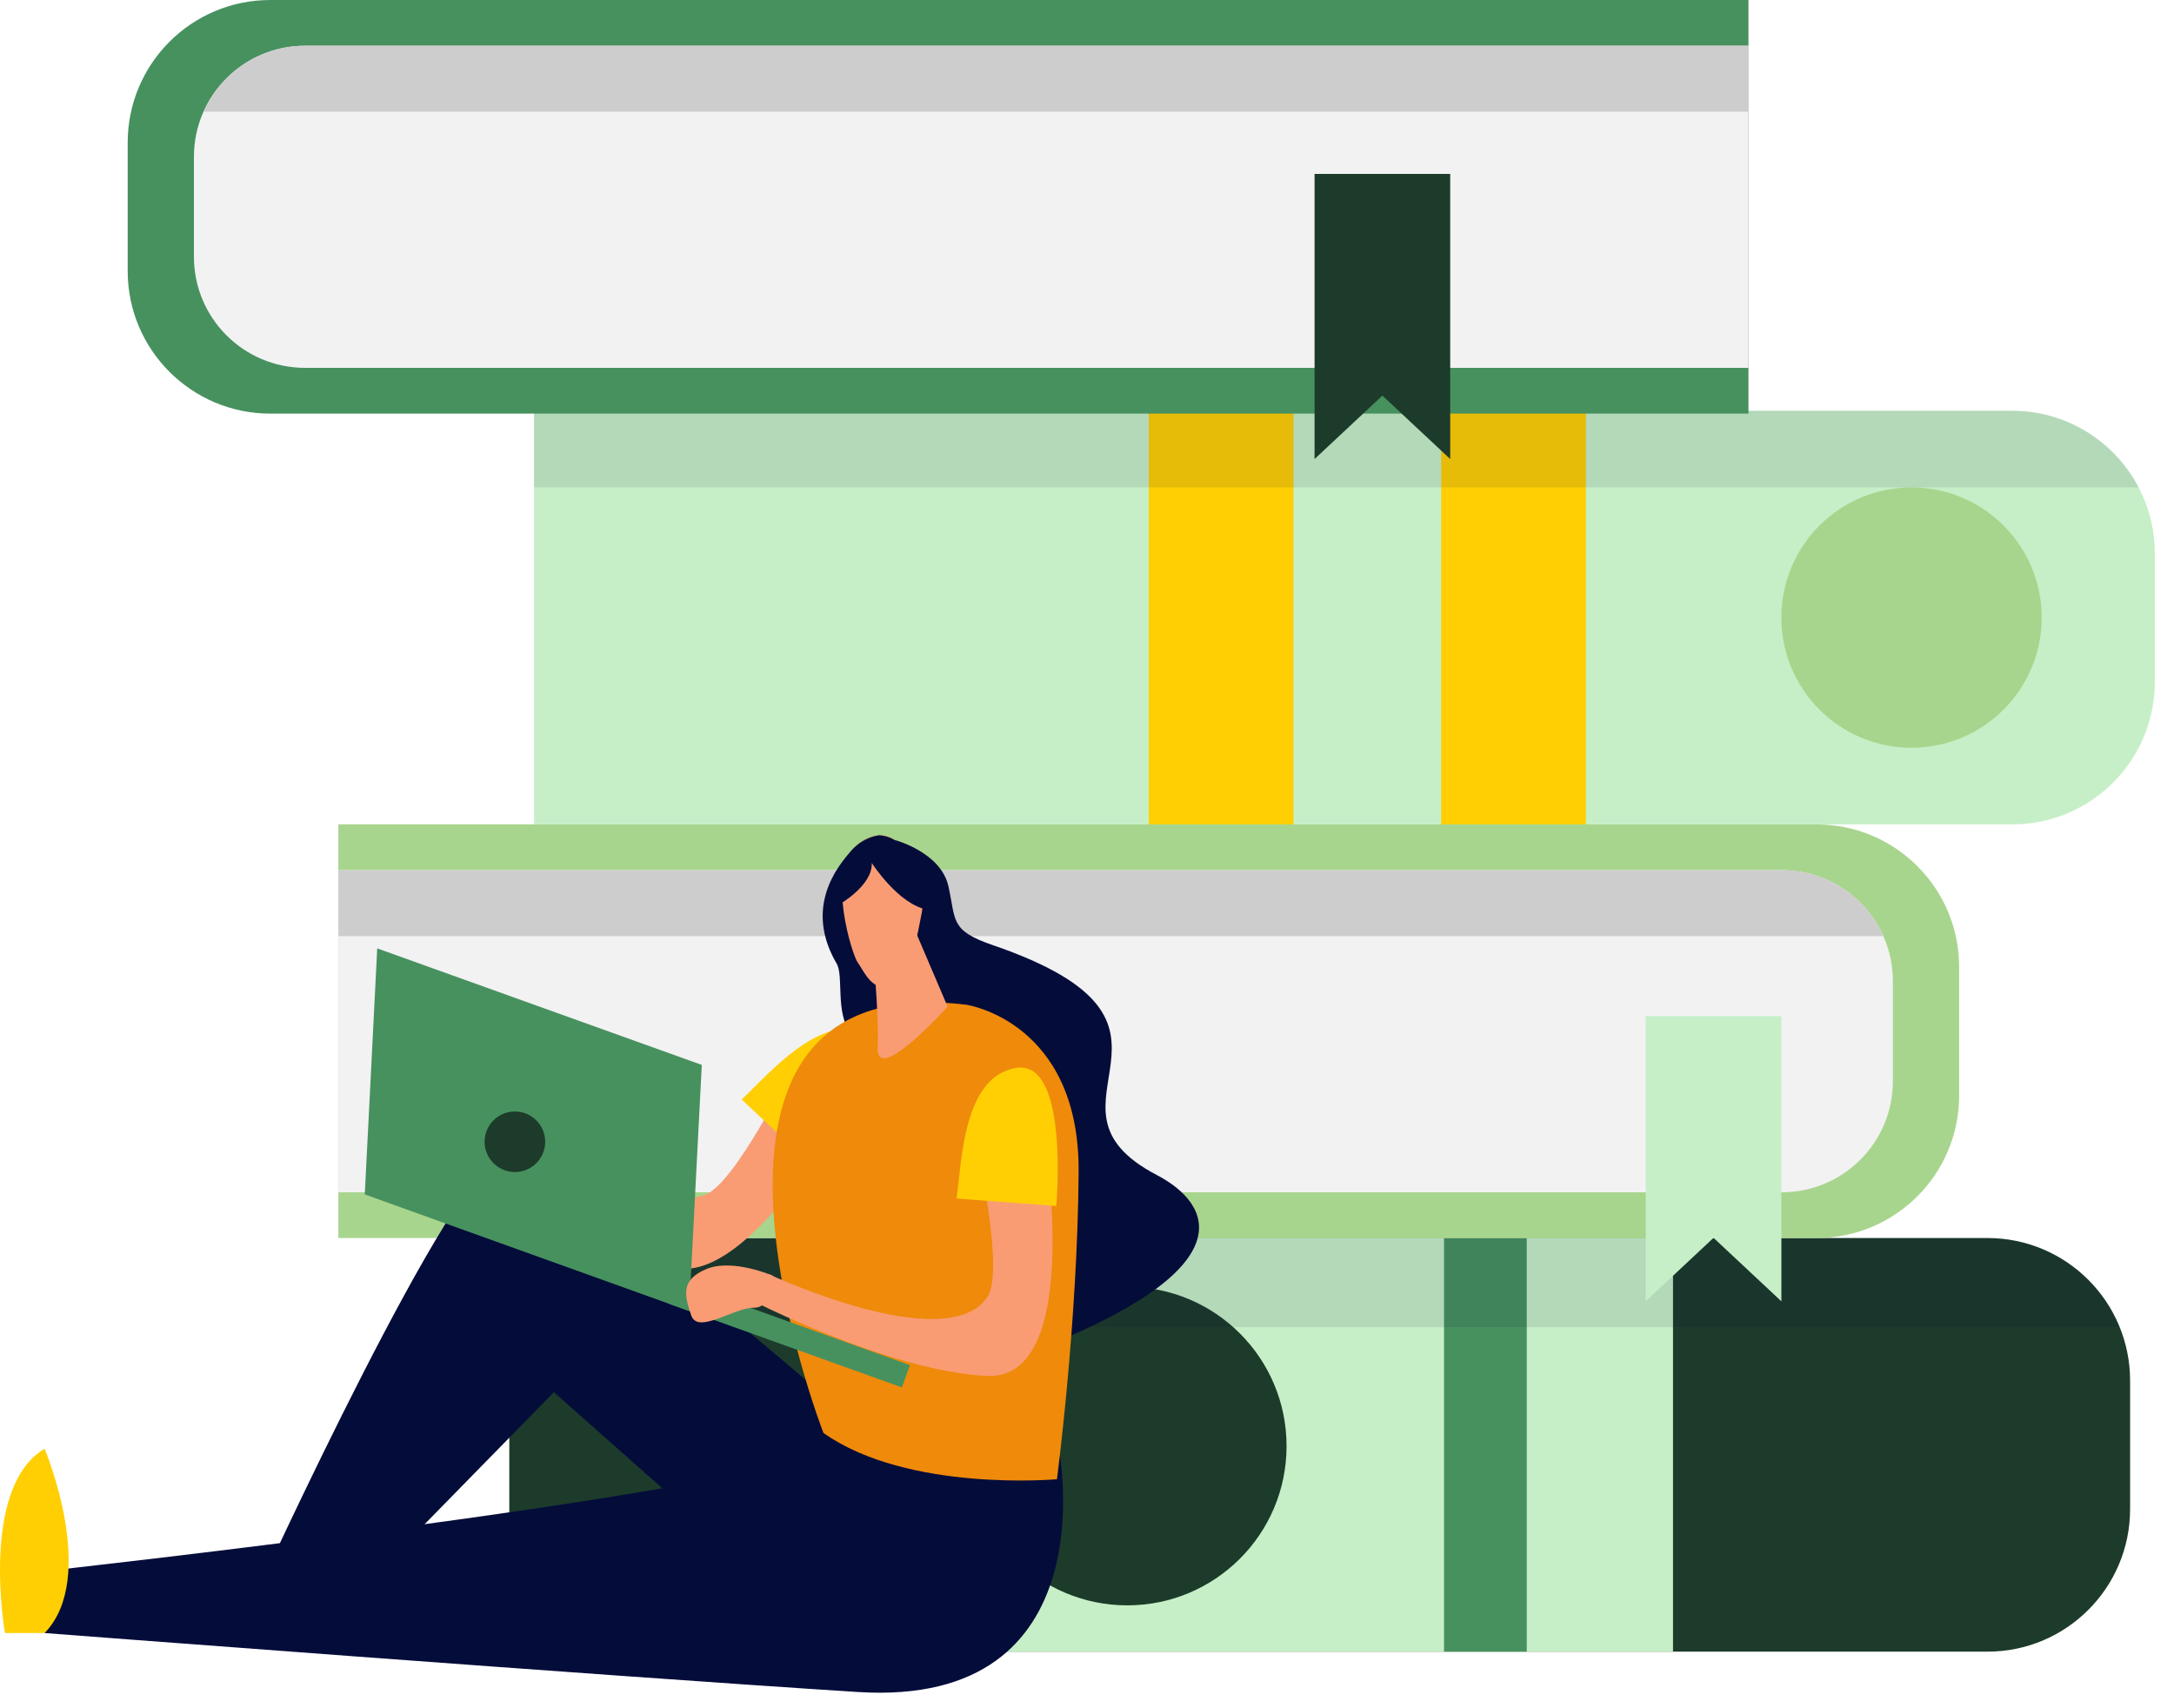
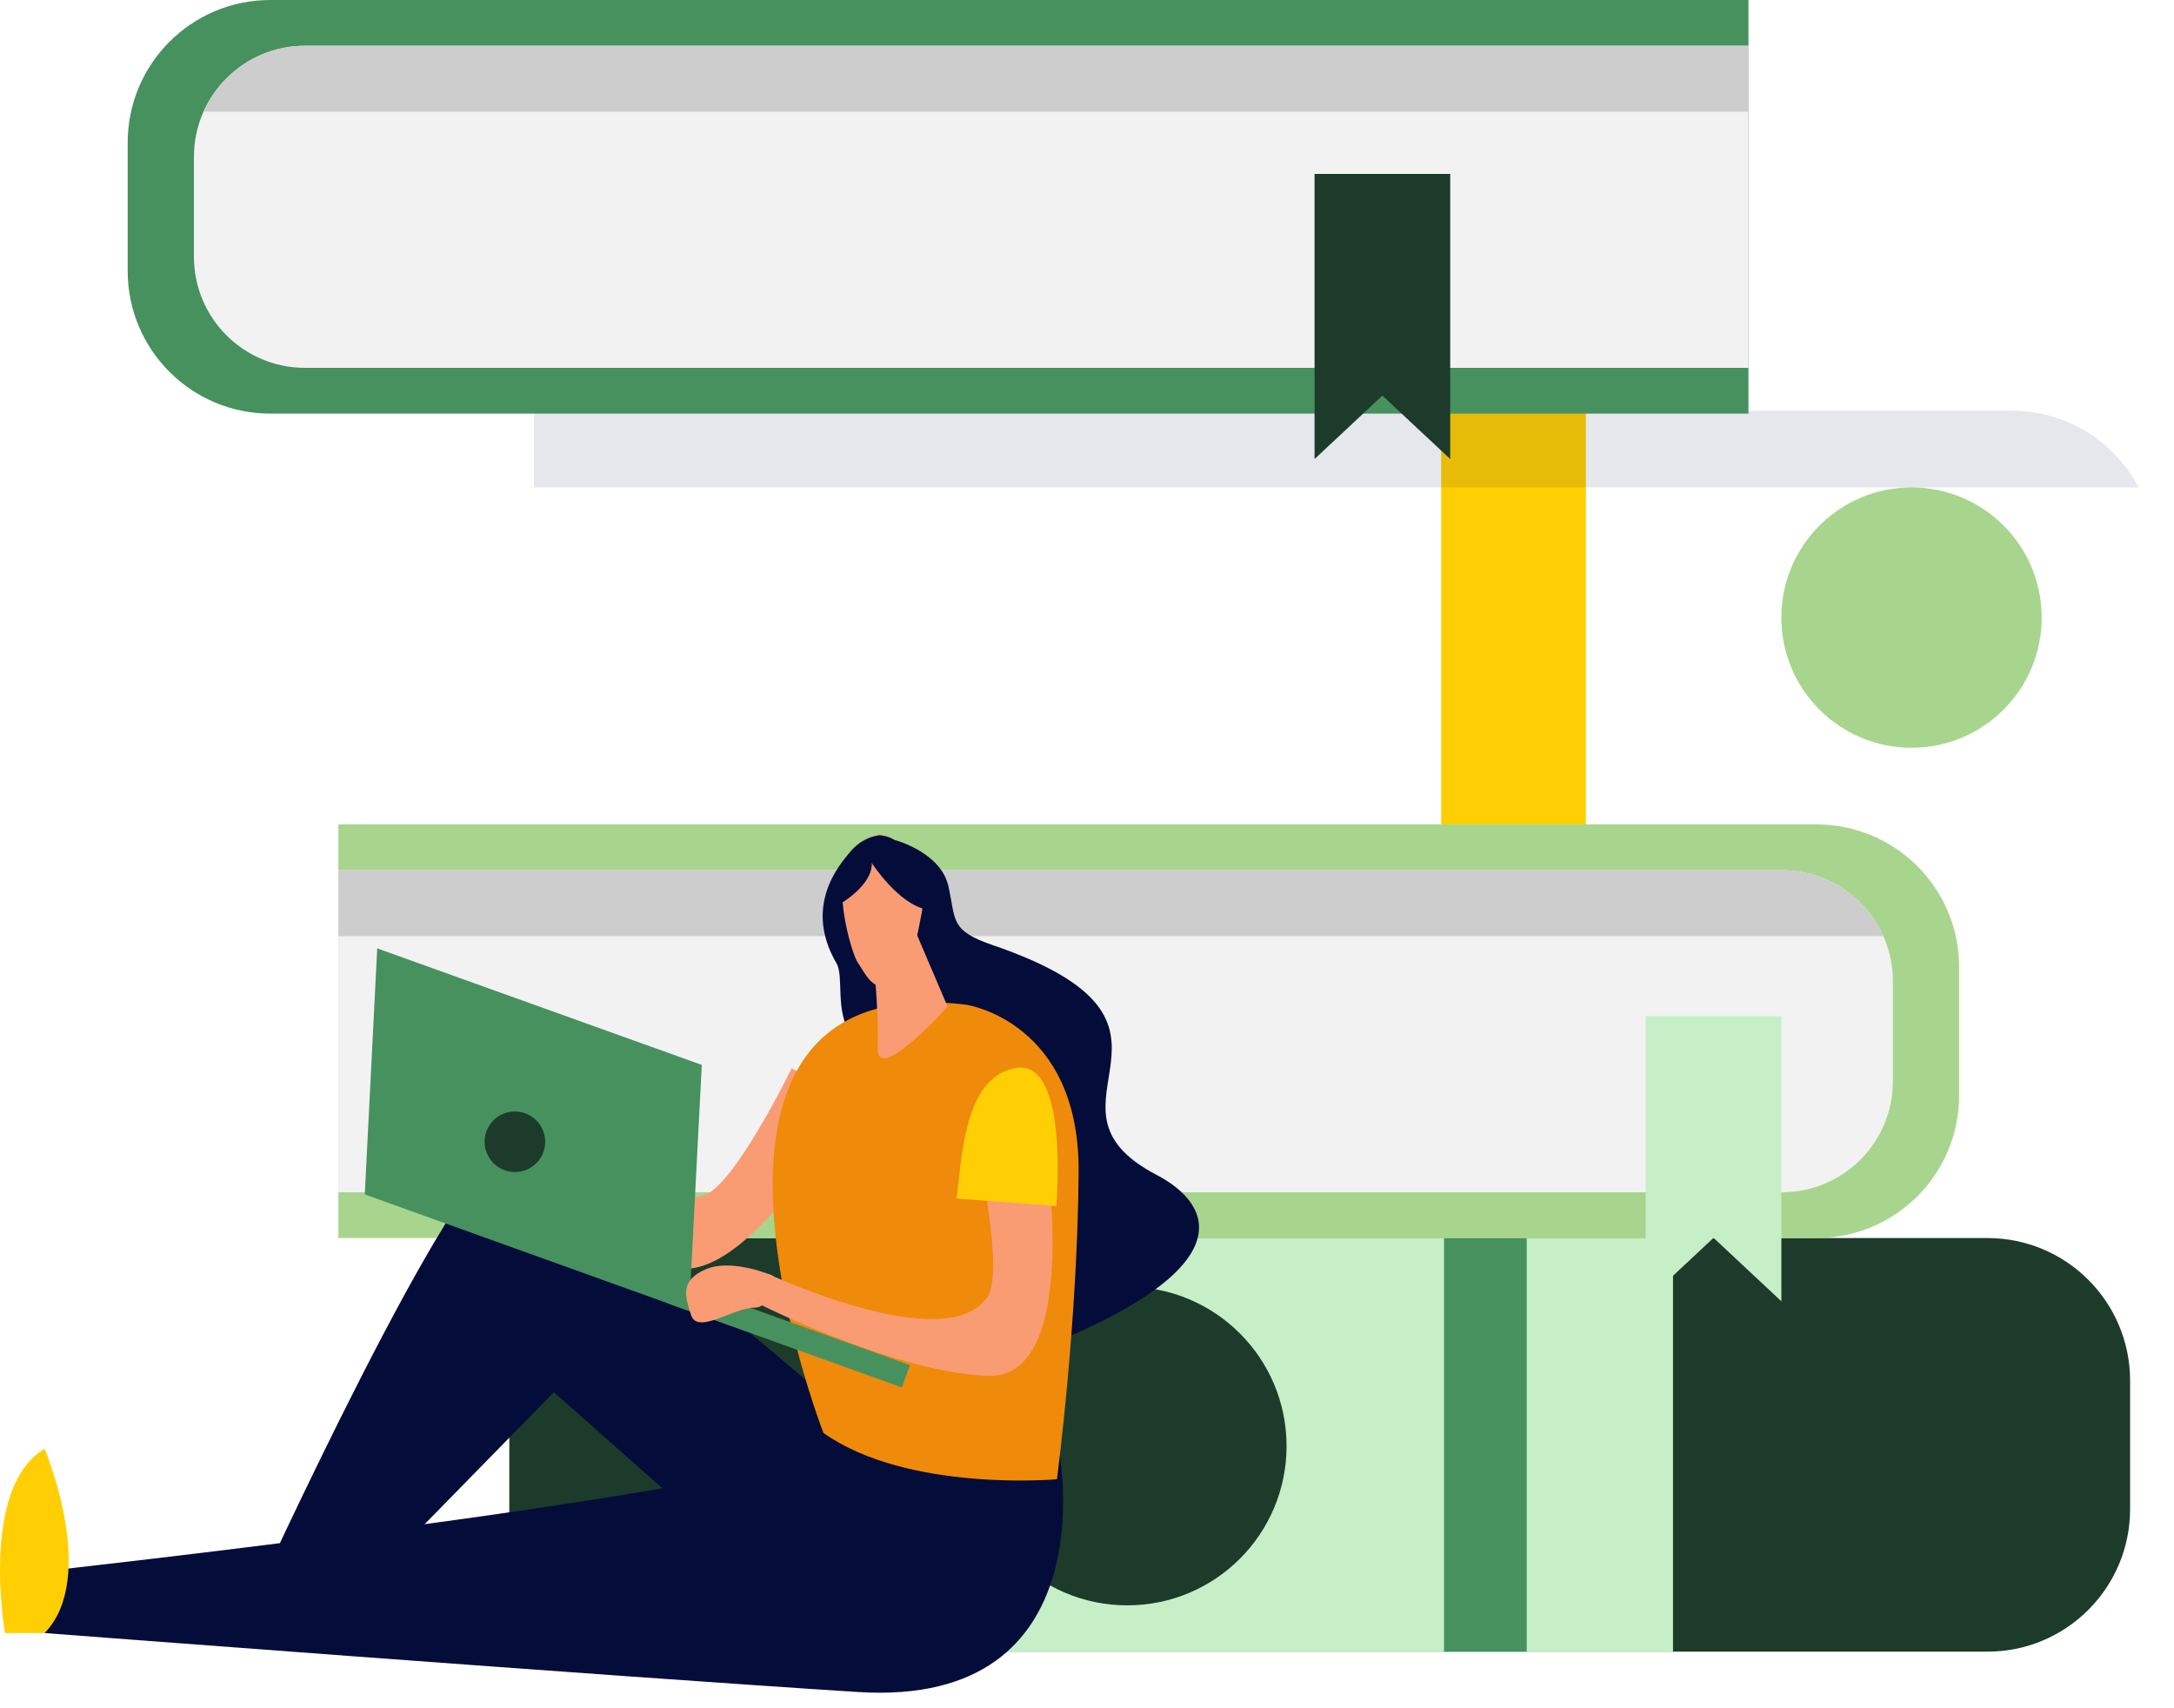
<svg xmlns="http://www.w3.org/2000/svg" width="98" height="77" viewBox="0 0 98 77" fill="none">
  <path d="M96.021 62.234V68.02C96.021 71.571 93.142 74.449 89.592 74.449H22.958V55.805H89.591C93.141 55.805 96.021 58.683 96.021 62.234Z" fill="#1D3B2A" />
  <path d="M75.416 55.805H40.576V74.449H75.416V55.805Z" fill="#C6EFC7" />
  <path d="M68.823 55.805H65.094V74.449H68.823V55.805Z" fill="#47915F" />
  <path d="M57.996 65.183C57.996 69.147 54.782 72.362 50.816 72.362C46.851 72.362 43.636 69.147 43.636 65.183C43.636 61.218 46.85 58.003 50.816 58.003C54.782 58.003 57.996 61.217 57.996 65.183Z" fill="#1D3B2A" />
  <g opacity="0.1">
-     <path d="M89.592 55.805H22.958V59.822H95.548C94.594 57.467 92.288 55.805 89.592 55.805Z" fill="#040C3A" />
-   </g>
+     </g>
  <path d="M88.315 43.59V49.377C88.315 52.928 85.437 55.806 81.886 55.806H15.253V37.16H81.886C85.437 37.16 88.315 40.039 88.315 43.59Z" fill="#A8D58D" />
  <path d="M85.328 44.23V48.735C85.328 51.5 83.086 53.742 80.321 53.742H15.253V39.223H80.321C83.087 39.223 85.328 41.465 85.328 44.23Z" fill="#F2F2F2" />
  <path d="M80.321 39.223C82.362 39.223 84.115 40.445 84.894 42.197H15.253V39.223H80.321Z" fill="#CDCDCD" />
  <path d="M74.186 58.657L77.243 55.796L80.301 58.657V45.804H74.186V58.657Z" fill="#C6EFC7" />
-   <path d="M97.136 24.945V30.731C97.136 34.282 94.257 37.16 90.707 37.16H24.074V18.516H90.707C94.257 18.516 97.136 21.395 97.136 24.945Z" fill="#C6EFC7" />
-   <path d="M58.309 18.516H51.785V37.16H58.309V18.516Z" fill="#FFCF03" />
  <path d="M71.489 18.516H64.965V37.16H71.489V18.516Z" fill="#FFCF03" />
  <path d="M92.036 27.838C92.036 31.078 89.409 33.706 86.168 33.706C82.927 33.706 80.3 31.079 80.3 27.838C80.3 24.597 82.927 21.97 86.168 21.97C89.409 21.97 92.036 24.597 92.036 27.838Z" fill="#A8D58D" />
  <g opacity="0.1">
    <path d="M90.708 18.516H24.074V21.97H96.403C95.329 19.919 93.184 18.516 90.708 18.516Z" fill="#040C3A" />
  </g>
  <path d="M5.756 6.429V12.215C5.756 15.765 8.634 18.644 12.185 18.644H78.818V0H12.185C8.634 0 5.756 2.878 5.756 6.429Z" fill="#47915F" />
  <path d="M8.742 7.069V11.575C8.742 14.339 10.984 16.581 13.749 16.581H78.818V2.062H13.749C10.984 2.063 8.742 4.304 8.742 7.069Z" fill="#F2F2F2" />
-   <path d="M13.749 2.063C11.708 2.063 9.957 3.286 9.177 5.036H78.818V2.063H13.749Z" fill="#CDCDCD" />
+   <path d="M13.749 2.063C11.708 2.063 9.957 3.286 9.177 5.036H78.818V2.063H13.749" fill="#CDCDCD" />
  <path d="M65.373 20.692L62.315 17.832L59.258 20.692V7.839H65.373V20.692Z" fill="#1D3B2A" />
  <path d="M38.372 49.685C38.372 49.685 32.82 59.593 29.485 56.644C26.151 53.693 23.273 47.123 23.273 47.123L24.692 46.869C24.692 46.869 28.589 54.874 31.738 53.878C33.106 53.447 35.689 48.15 35.689 48.15L38.372 49.685Z" fill="#F99C73" />
-   <path d="M33.434 49.56L36.72 52.642C36.72 52.642 41.326 47.889 39.235 46.67C37.146 45.453 34.7 48.364 33.434 49.56Z" fill="#FFCF03" />
-   <path d="M24.803 47.066C24.803 47.066 23.889 45.307 22.658 44.947C21.428 44.589 21.139 45.278 20.819 46.142C20.497 47.011 22.521 47.073 23.226 47.646C23.932 48.216 24.803 47.066 24.803 47.066Z" fill="#F99C73" />
  <path d="M47.732 65.341C47.732 65.341 50.033 76.987 38.674 76.268C27.316 75.549 2.011 73.61 2.011 73.61V70.821C2.011 70.821 32.204 67.498 37.524 65.342L47.732 65.341Z" fill="#040C3A" />
  <path d="M39.962 65.341C39.962 65.341 24.871 52.065 22.715 52.09C20.559 52.114 11.501 71.955 11.501 71.955H15.958L24.968 62.753L34.074 70.82L39.962 65.341Z" fill="#040C3A" />
  <path d="M40.305 37.853C40.305 37.853 42.405 38.396 42.752 39.945C43.099 41.49 42.81 41.936 44.745 42.599C55.154 46.164 46.073 49.793 52.142 52.962C54.709 54.304 56.176 57.211 46.458 60.95C44.886 61.554 47.358 55.579 46.793 54.734C46.231 53.891 42.08 49.753 41.465 48.253C40.843 46.748 39.098 47.671 38.362 46.634C37.628 45.593 38.053 44.009 37.71 43.426C36.463 41.289 37.292 39.532 38.368 38.358C39.442 37.182 40.305 37.853 40.305 37.853Z" fill="#040C3A" />
  <path d="M43.568 45.29C43.568 45.29 48.67 46.043 48.623 52.832C48.576 59.62 47.645 66.677 47.645 66.677C47.645 66.677 40.928 67.281 37.12 64.592C37.12 64.592 28.919 43.493 43.568 45.29Z" fill="#EF8A0A" />
  <path d="M41.33 42.127L42.717 45.375C42.717 45.375 39.489 48.97 39.566 47.221C39.635 45.598 39.306 42.457 39.306 42.457L41.33 42.127Z" fill="#F99C73" />
  <path d="M40.661 38.248C41.026 38.895 41.748 40.159 41.555 41.124C41.358 42.094 41.118 43.8 40.251 44.34C39.384 44.881 38.934 43.749 38.669 43.393C38.402 43.04 37.249 39.293 38.597 38.13C39.611 37.255 40.383 37.751 40.661 38.248Z" fill="#F99C73" />
  <path d="M39.297 38.897C39.297 38.897 40.506 40.785 41.815 41.003C41.815 41.003 41.462 37.771 39.641 37.649C39.641 37.649 37.508 37.842 37.817 40.779C37.817 40.779 39.349 39.913 39.297 38.897Z" fill="#040C3A" />
  <path d="M2.011 65.302C2.011 65.302 4.452 71.1 2.011 73.61H0.223C0.223 73.61 -0.931 67.048 2.011 65.302Z" fill="#FFCF03" />
  <path d="M30.509 57.761L30.148 58.766L40.657 62.539L41.018 61.535L30.509 57.761Z" fill="#47915F" />
  <path d="M17.005 42.749L31.636 48.002L31.063 59.093L16.443 53.839L17.005 42.749Z" fill="#47915F" />
  <path d="M24.495 51.929C24.242 52.637 23.458 53.005 22.752 52.75C22.04 52.496 21.669 51.714 21.924 51.005C22.179 50.294 22.962 49.927 23.672 50.181C24.381 50.436 24.753 51.218 24.495 51.929Z" fill="#1D3B2A" />
  <path d="M47.044 51.023C47.044 51.023 48.946 62.219 44.499 62.02C40.051 61.818 33.685 58.513 33.685 58.513L34.629 57.422C34.629 57.422 42.689 61.205 44.514 58.453C45.308 57.258 43.991 51.514 43.991 51.514L47.044 51.023Z" fill="#F99C73" />
  <path d="M43.122 54.026L47.614 54.362C47.614 54.362 48.213 47.769 45.82 48.135C43.431 48.5 43.356 52.301 43.122 54.026Z" fill="#FFCF03" />
  <path d="M34.839 57.505C34.839 57.505 33.023 56.71 31.839 57.204C30.657 57.698 30.864 58.415 31.158 59.289C31.453 60.167 33.067 58.944 33.976 58.947C34.884 58.948 34.839 57.505 34.839 57.505Z" fill="#F99C73" />
</svg>